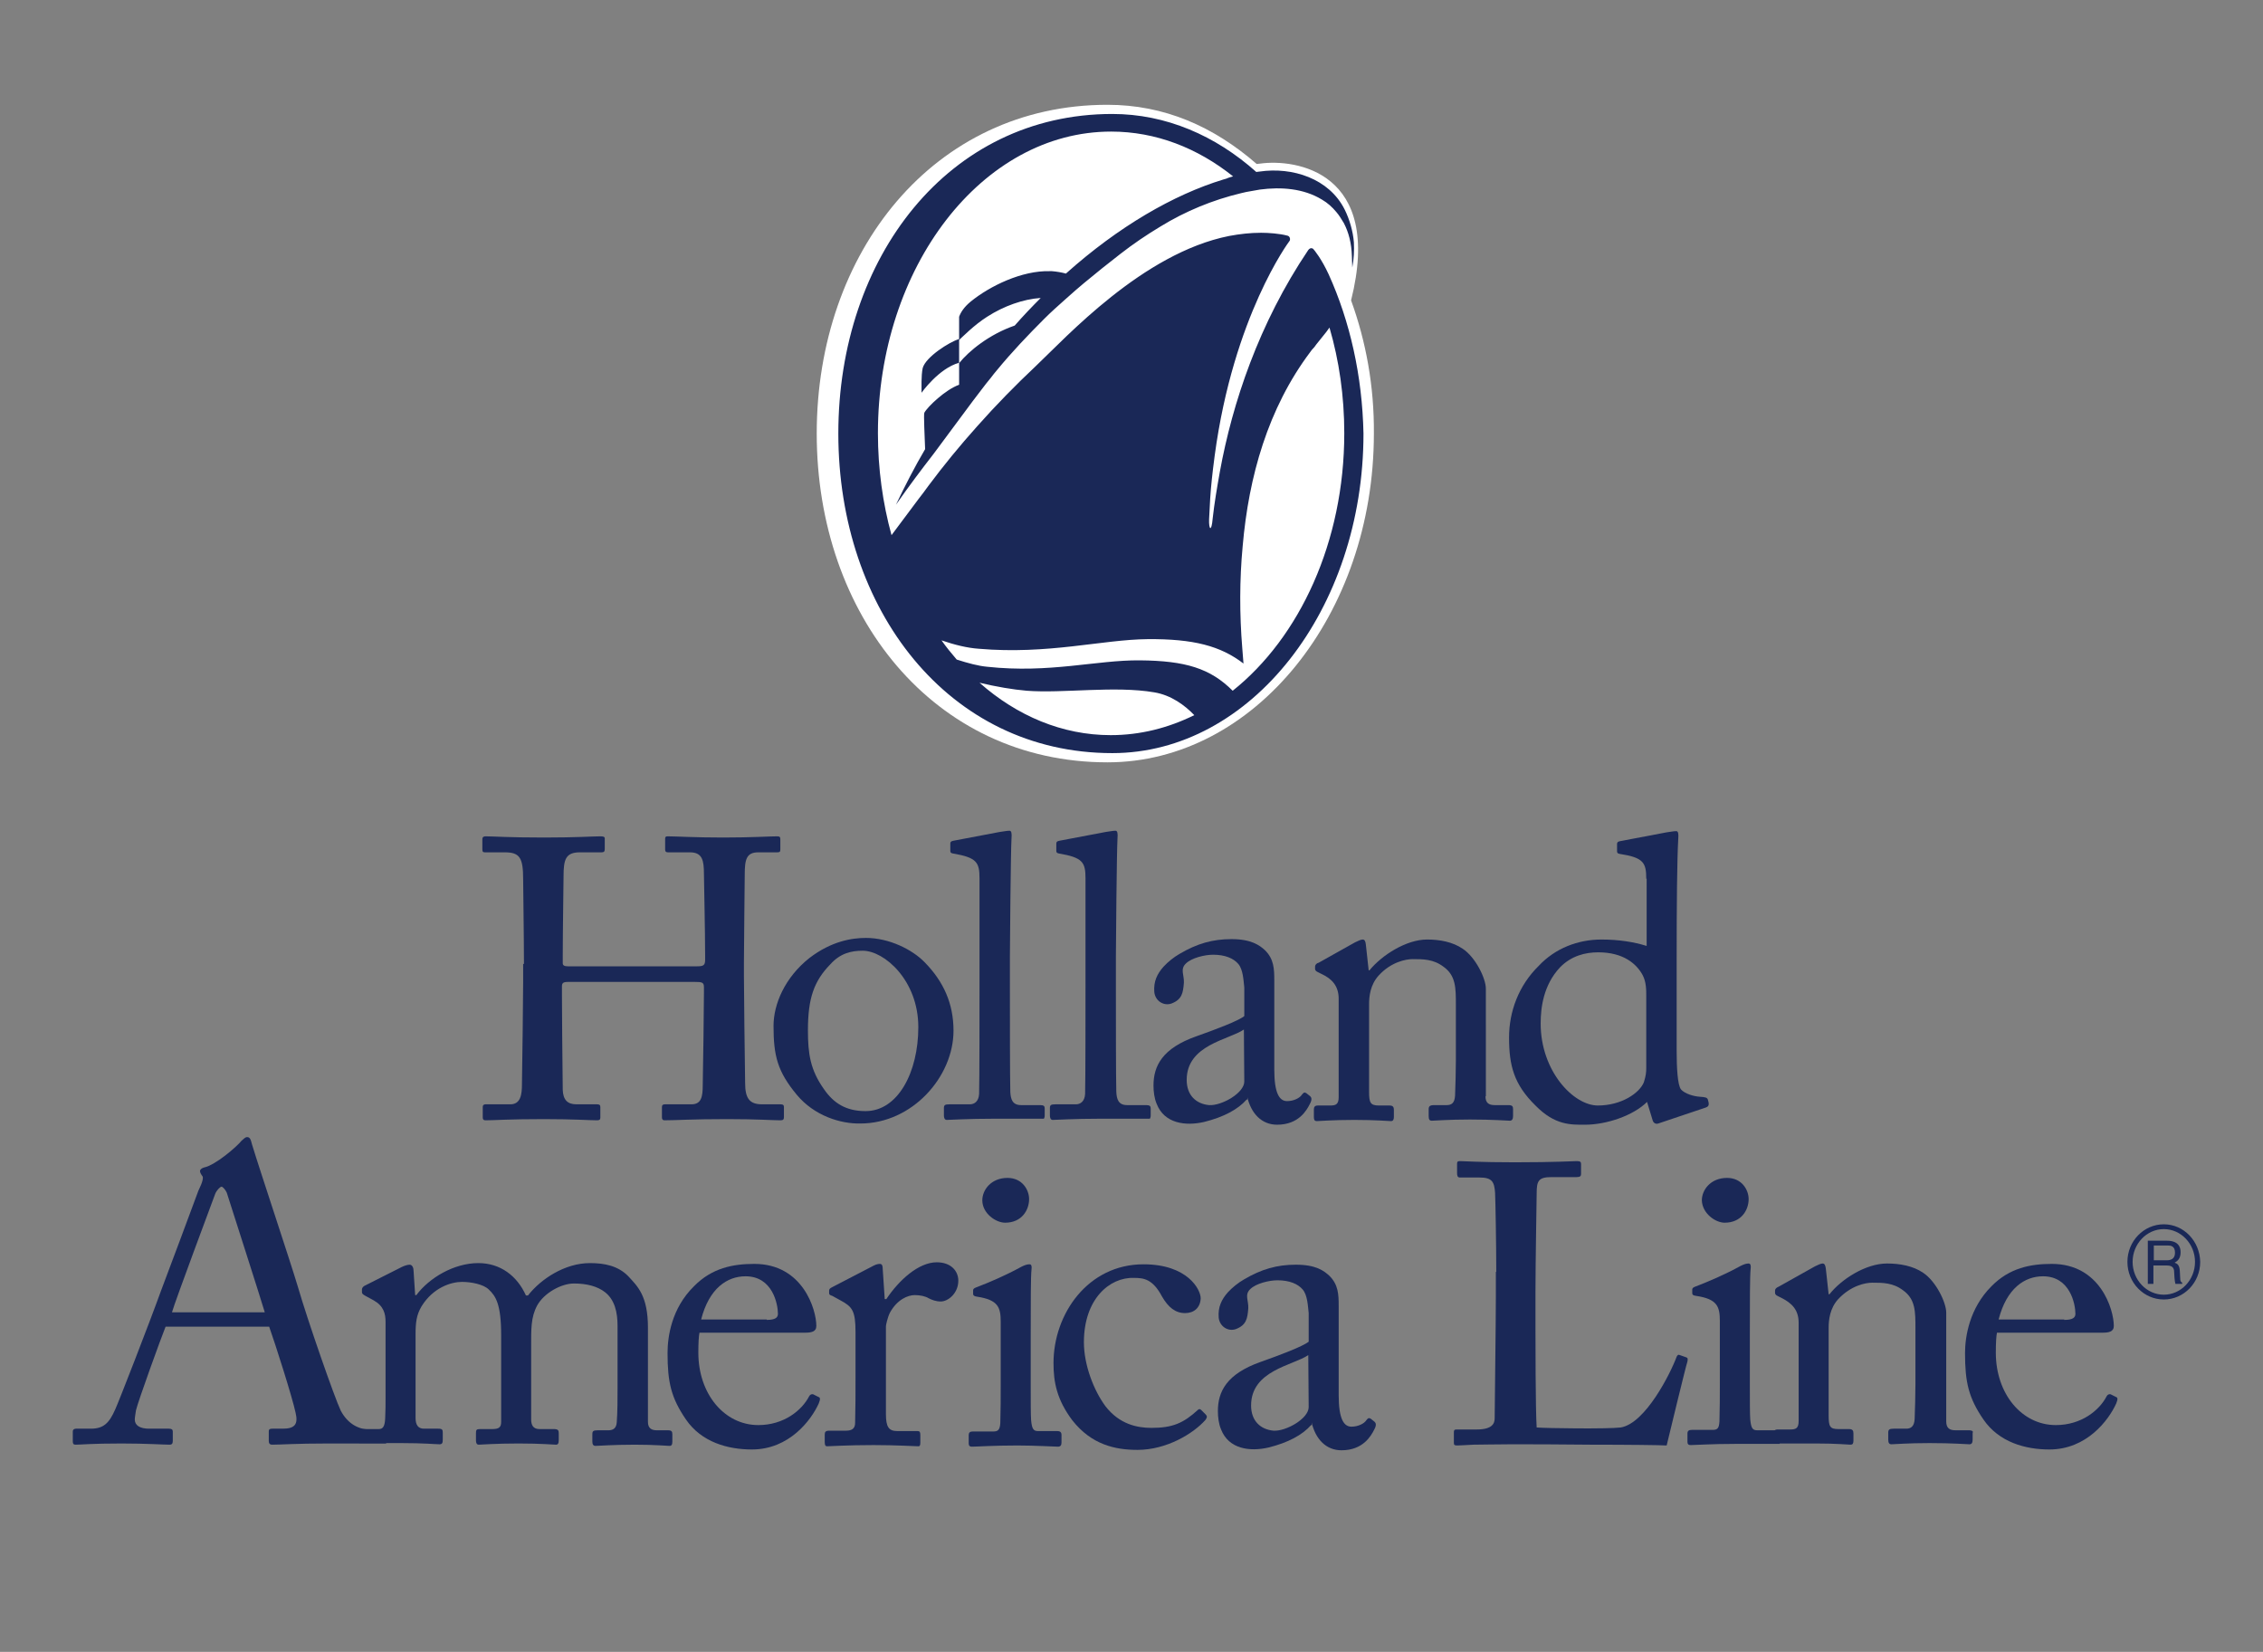
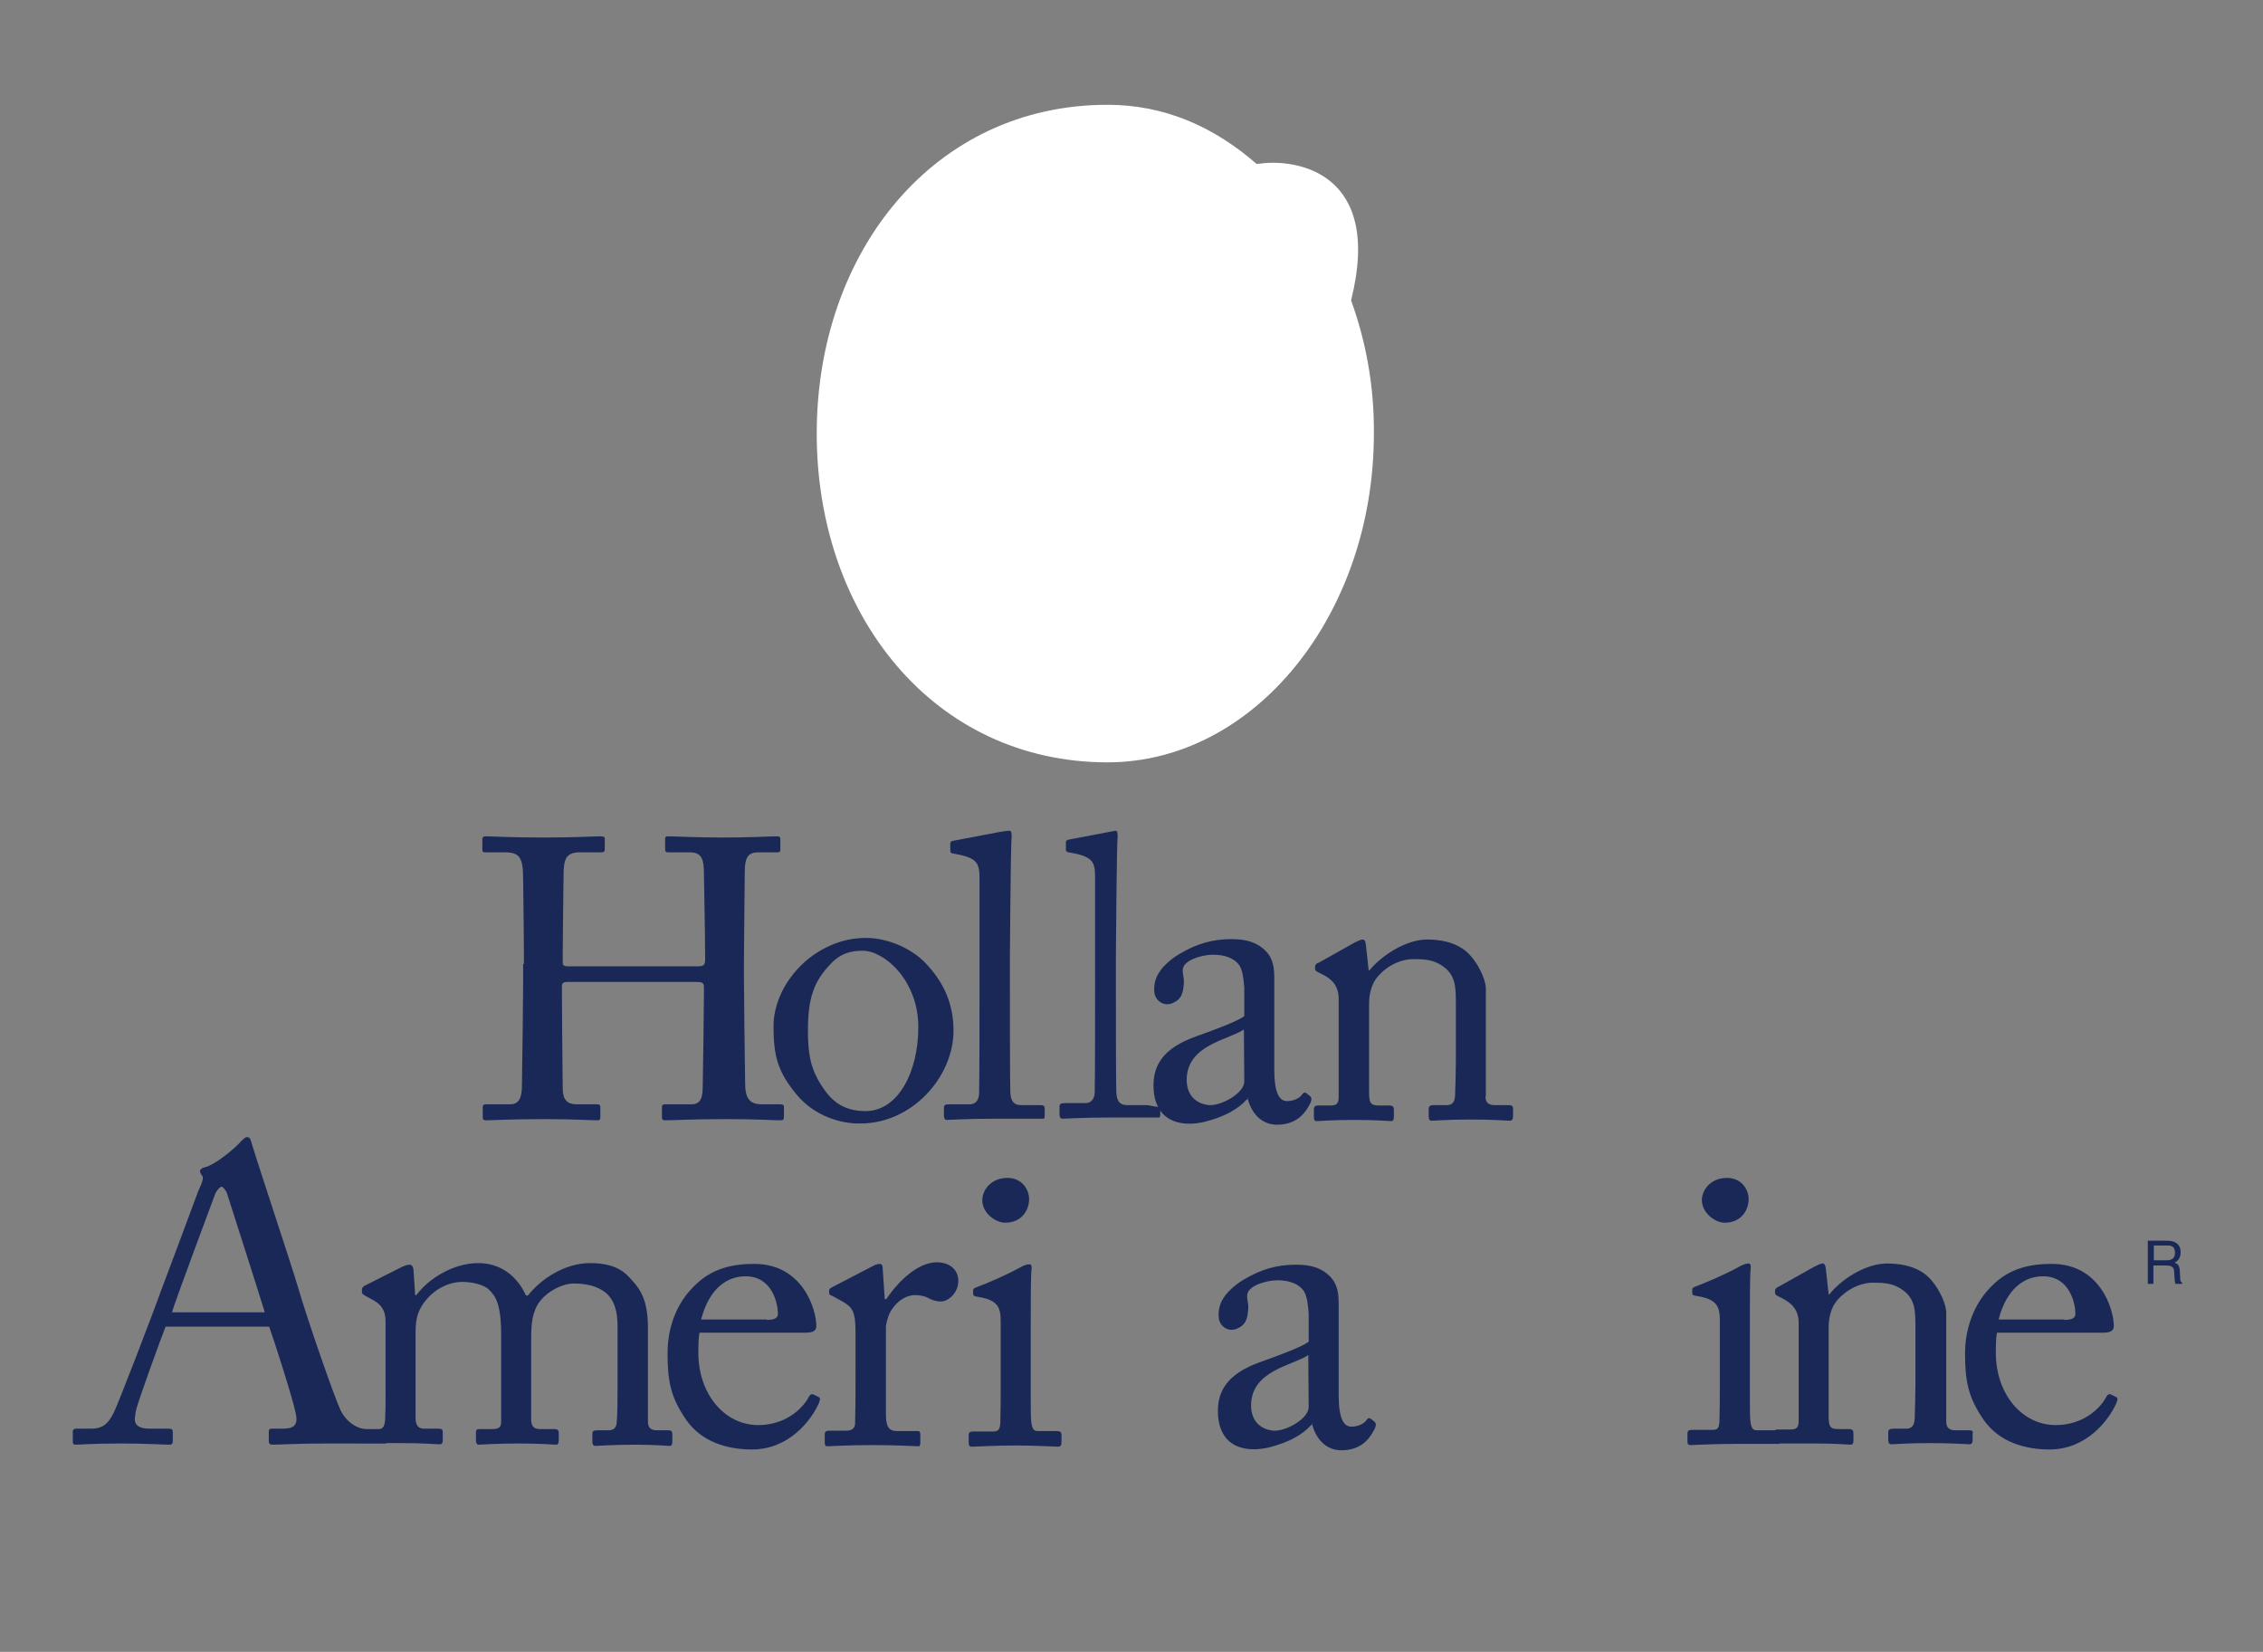
<svg xmlns="http://www.w3.org/2000/svg" version="1.1" id="_x37__x5F_Final" x="0px" y="0px" viewBox="0 0 565.8 413" style="enable-background:new 0 0 565.8 413;" xml:space="preserve">
  <rect x="0" y="0" width="565.8" height="413" fill="#808080" stroke="none" />
  <style type="text/css">
	.st0{fill:#FFFFFF;}
	.st1{fill:#1A2857;}
</style>
  <g>
    <g>
      <g>
        <path class="st0" d="M337.8,75.1c8.1-32.3-14-35.4-22.7-34.2c-0.3,0-0.6,0.1-0.9,0.1c-10.8-9.4-23.1-14.8-37.3-14.8     c-43.5,0-72.7,36.9-72.7,82.2s29.2,82.2,72.7,82.2c36.7,0,66.6-36.9,66.6-82.2C343.6,96.5,341.5,85.3,337.8,75.1z" />
      </g>
-       <path class="st1" d="M332.2,68.6L332.2,68.6c-1.8-3.9-3.6-6.1-3.9-6.4c-0.5-0.3-0.9-0.1-1.2,0.3c-12.4,18.4-19,38.4-22.1,55.4    c-0.7,3.9-1.4,8-1.8,11.7c-0.3,3.6-1,2.8-0.9,0.2c0.2-4,0.3-6.4,0.7-10.1c0-0.1,0.5-4.5,0.7-5.8c4.7-34.9,18.6-53.5,18.6-53.5    c0,0,0-0.1,0.1-0.1c0.3-0.5,0.1-1.3-0.6-1.4c-1.9-0.5-4.6-0.7-6.5-0.7c-2.7,0-5.3,0.3-8,0.8c-21.6,4.3-40.8,25.4-48.3,32.5    c-5.1,4.8-10,9.8-14.7,15.1c-4.3,4.8-8.4,9.8-12.2,14.9c-0.8,1.1-1.6,2.2-2.4,3.2c-0.3,0.4-3.3,4.4-6.8,9.1    c-2.2-8-3.4-16.6-3.4-25.5c0-41.6,26.1-75.4,58.3-75.4c11.2,0,21.6,4.1,30.5,11.2c-0.5,0.1-0.9,0.3-1.3,0.4l-0.2,0.1    c-0.1,0-0.2,0.1-0.3,0.1l-0.7,0.2c-12.4,3.8-26.1,11.7-39.3,23.5c-1.1-0.3-2.3-0.5-3.5-0.6c-0.2,0-0.3,0-0.5,0    c-7-0.2-15,3.7-19.8,7.6c-1.7,1.4-2.5,2.7-2.9,3.8l0,5.5v0.3c0.9-0.8,3.7-3.7,7-5.8c4.2-2.7,9-4.4,13.4-4.7    c-2.2,2.2-4.4,4.5-6.5,6.9c-6.4,2.2-11.5,6.4-13.9,9.4v-6c0,0-0.1,0-0.1,0c-2.3,0.7-8.2,4.4-9,7.2c-0.2,0.8-0.3,2.5-0.3,3.4    c0,0.2,0,0.4,0,0.5c0,0.3,0,2.3,0,2.3s4.3-6.1,9.4-7.5l0,5.5c-3.4,1.2-7.9,5.5-8.7,7c-0.2,0.4,0.1,6.2,0.2,9.1    c-2.6,4.4-5,9.1-7.3,13.9c3.2-4.6,6.6-9.1,9.4-12.7c3.3-4.4,6.5-8.8,9.8-13.2c1.5-1.9,2.9-3.9,4.5-5.8c0.5-0.7,1.1-1.4,1.6-2    c3.7-4.5,7.7-8.7,11.8-12.8c1.7-1.7,3.5-3.3,5.3-4.9c0.9-0.8,1.7-1.5,2.6-2.3c0.7-0.6,1.4-1.2,2-1.7c3-2.5,6-4.9,9.1-7.3    c3.2-2.5,6.6-4.8,10.1-6.9c6.2-3.8,13-6.6,20.1-8.3c0.4-0.1,0.8-0.2,1.3-0.3c1.1-0.2,2.2-0.4,3.4-0.6c5.3-0.7,10.9-0.3,15.5,2.5    c1.4,0.8,2.6,1.9,3.6,3.1c0.7,0.8,1.3,1.8,1.9,2.8c1.2,2.3,1.9,5,2,8.2c0,1.1,0.1,2,0.1,2.9c0.4-2.1,0.5-4.3,0.4-6.3    c-0.2-2.7-1.1-5.8-2.3-8.2c-3.9-7.8-13.1-10.7-21.3-9.5c-0.3,0-0.6,0.1-0.8,0.1c-10.2-9.1-22.6-14.5-36-14.5    c-41,0-68.5,35.9-68.5,79.9s27.5,79.9,68.5,79.9c34.6,0,62.8-35.9,62.8-79.9C340.6,93.9,337.5,80.3,332.2,68.6z M244.9,170.7    c4.2,1,8.3,1.7,11.8,2c9.1,0.7,22-1.3,31.9,0.4c4.2,0.7,7.6,3.2,10,5.7c-6.5,3.2-13.5,5-20.9,5C265.6,183.8,254.3,179,244.9,170.7    z M310.6,162.1c-0.7-8.5-0.7-17.1,0.1-25.6c1.5-17.3,6.3-34.4,16.9-48.5c0.2-0.3,0.5-0.7,1-1.2h0l0.3-0.4c0,0-0.3,0.3,2.7-3.4    c0.4-0.6,0.4-0.5,0.8-1.1c0,0,0,0,0,0c2.4,8.2,3.7,17.1,3.7,26.4c0,27.2-11.2,51.1-27.9,64.4c-5.6-5.6-11.8-7.5-23.2-7.6    c-10.9-0.1-22.5,3.3-38.2,1.6c-2.2-0.2-4.8-0.9-7.6-1.8c-1.3-1.5-2.6-3.1-3.8-4.8c3.2,1.1,6.4,1.9,9.3,2.1    c17.4,1.5,30.9-2.3,42.2-2.4c11.5-0.1,18.3,1.7,24,6.1C310.8,164.8,310.7,163.4,310.6,162.1" />
    </g>
    <g>
      <path class="st1" d="M131,241c0-6.5-0.2-19.4-0.2-21.1c0-5.4-0.8-6.8-4.6-6.8h-5c-0.5,0-0.6-0.2-0.6-0.8v-2.5    c0-0.5,0.3-0.7,0.8-0.7c2.1,0,5.5,0.3,14.7,0.3c8.2,0,12-0.3,14-0.3c0.7,0,1.1,0.1,1.1,0.5v2.7c0,0.6-0.2,0.8-0.8,0.8H145    c-3.6,0-4.1,1.8-4.1,6c0,1.5-0.2,14-0.2,19.9v1.8c0,0.5,0.3,0.8,1.3,0.8h32.2c1.6,0,2.1-0.2,2.1-1.6V239c0-6-0.3-19.3-0.3-20.5    c0-3.4-0.4-5.4-3.5-5.4H167c-0.5,0-0.7-0.2-0.7-0.7v-2.7c0-0.4,0.1-0.6,0.6-0.6c2.2,0,6.7,0.3,13.9,0.3c7.2,0,11.5-0.3,13.5-0.3    c0.7,0,0.8,0.2,0.8,0.8v2.5c0,0.6-0.2,0.7-0.8,0.7h-4.7c-3,0-3.4,1.8-3.4,5.6c0,1.5-0.2,17.9-0.2,21.8v3.6    c0,3.4,0.2,20.7,0.3,26.7c0,3.8,1.1,5.3,4.2,5.3h4.6c0.7,0,0.9,0.2,0.9,0.7v2.5c0,0.6-0.2,0.8-0.9,0.8c-2,0-5.6-0.3-13.3-0.3    c-9.2,0-12.5,0.3-15.7,0.3c-0.4,0-0.6-0.3-0.6-0.7v-2.6c0-0.5,0.2-0.7,0.8-0.7h6.6c2.5,0,2.8-2,2.8-4.8c0.1-4.9,0.3-19.2,0.3-23    v-1.5c0-1.2-0.5-1.3-2.3-1.3h-31.7c-1.2,0-1.5,0.3-1.5,1.1v2.2c0,2.8,0.1,16.4,0.2,23.7c0.1,2.5,1.2,3.6,3.4,3.6h5.2    c0.6,0,0.8,0.2,0.8,0.7v2.6c0,0.5-0.2,0.7-0.8,0.7c-2,0-5.7-0.3-13.3-0.3c-9.1,0-12.2,0.3-14.6,0.3c-0.5,0-0.7-0.2-0.7-0.7v-2.7    c0-0.4,0.3-0.6,0.7-0.6h6.2c2.6,0,2.9-2.5,2.9-5c0.1-5,0.3-22.7,0.3-25.4V241z" />
      <path class="st1" d="M229.6,256.8c0-11.7-8.5-19.1-13.9-19.1c-2.8,0-5.6,0.6-8.1,3.4c-4.1,4.2-5.6,8.5-5.6,16.5    c0,5.9,0.6,9.9,4,14.7c2.4,3.5,5.5,5.5,10.4,5.5C224.5,277.8,229.6,268.1,229.6,256.8 M199.2,273.7c-4.8-5.8-5.8-9.7-5.8-17.2    c0-5.4,2.8-12.1,9-17c5.5-4.2,10.6-5,14.1-5c5.8,0,11.6,2.9,14.7,6.1c4.7,4.8,7.2,10.3,7.2,17.1c0,11.5-10.3,23.2-23.3,23.2    C210.2,281,203.6,279,199.2,273.7" />
      <path class="st1" d="M371.4,274.1c0,1.7,0.9,2.2,2.3,2.2h3.4c1,0,1.2,0.3,1.2,1v1.7c0,0.7-0.2,1.2-0.8,1.2c-0.8,0-4-0.3-10-0.3    c-5.4,0-8.7,0.3-9.5,0.3c-0.6,0-0.8-0.3-0.8-1.2v-1.7c0-0.7,0.3-1,1.4-1h3.1c1.2,0,2-0.5,2.1-2.4c0.1-2.7,0.2-6.1,0.2-8.8v-13.9    c0-4.2,0-7.3-3.1-9.5c-2.5-1.9-5.1-1.9-7.7-1.9c-1.7,0-5.4,0.7-8.5,4.1c-2.1,2.3-2.4,5.2-2.4,7.2v21.8c0,2.8,0.3,3.5,2.5,3.5h2.6    c0.8,0,1.1,0.3,1.1,1.1v1.8c0,0.6-0.2,1-0.7,1c-0.7,0-3.6-0.3-9.2-0.3c-5.4,0-8.7,0.3-9.4,0.3c-0.5,0-0.7-0.3-0.7-1v-1.9    c0-0.6,0.2-1,1-1h3.1c1.4,0,2.1-0.3,2.1-2.1v-24.6c0-3.2-1.7-5-4.3-6.2l-0.8-0.4c-0.7-0.3-0.8-0.6-0.8-0.9v-0.5    c0-0.5,0.4-0.9,0.9-1l9.1-5.1c0.8-0.4,1.5-0.7,1.9-0.7c0.5,0,0.7,0.4,0.8,1.3l0.7,6.4h0.2c3.1-3.8,9.2-7.7,14.4-7.7    c3.2,0,6.4,0.6,8.9,2.3c3.2,2.1,5.8,7.4,5.8,10V274.1z" />
-       <path class="st1" d="M411.6,249c0-1.5,0-3.5-0.9-5.2c-1.5-2.8-4.8-5.7-11.1-5.7c-3.3,0-6.8,0.9-9.6,3.8c-4.1,4.4-4.8,10-4.8,14    c0,11.9,8.2,20.5,14.3,20.5c5.9,0,10.4-3.1,11.5-5.8c0.5-1.6,0.6-2.4,0.6-3.6V249z M411.6,219.7c0-4-0.7-5.3-6.6-6.2    c-0.6-0.1-0.7-0.3-0.7-0.7V211c0-0.4,0.2-0.6,0.8-0.7c4.1-0.8,9.6-1.8,11.6-2.2c0.9-0.1,1.7-0.3,2.4-0.3c0.5,0,0.6,0.7,0.5,1.9    c-0.3,5.3-0.4,16.5-0.4,29.8v23.3c0,3.9,0.2,8.5,1.1,9.6c1,1.1,3.2,1.7,4.6,1.8c1.5,0.1,1.9,0.2,2.1,0.7l0.2,0.8    c0.1,0.6-0.1,1-0.7,1.2l-11.9,4c-0.6,0.2-1.2-0.1-1.4-0.8l-1.4-4.6c-3.4,3.4-10.1,5.7-15.5,5.7c-3.5,0-7.5,0.2-12.4-4.8    c-5.4-5.3-6.6-10-6.6-17c0-6.5,2.4-13,7.4-17.9c4.1-4.4,9.8-6.6,15.7-6.6c4.3,0,8.1,0.6,11.3,1.6V219.7z" />
      <g>
        <path class="st1" d="M311.1,253.6v-6.7c-0.2-1.8-0.3-4.5-1.5-5.9c-1.2-1.4-3.3-2.3-6.3-2.3c-2.1,0-5.4,0.8-6.8,2.2     c-1.5,1.4-0.4,2.9-0.5,4.8c-0.2,2.6-0.5,4.2-3.1,5.2c-2,0.7-4.1-0.7-4.3-2.9c-0.2-2.6,0.7-4.5,2.3-6.3c1.1-1.2,2.6-2.4,4-3.2     c4.4-2.6,8.3-3.7,13-3.7c4.9,0,7,1.5,8.4,2.8c2.2,2.2,2.3,4.6,2.3,7.5v16.1v6.2c0,6,1.3,7.9,3.2,7.9c1.7,0,3.2-0.8,3.7-1.6     c0.4-0.5,0.6-0.7,1.1-0.4l1,0.8c0.3,0.3,0.5,0.8-0.1,1.9c-0.8,1.6-2.8,5.2-8.2,5.2c-3.8,0-6.5-2.7-7.5-7.1h-0.2" />
        <path class="st1" d="M311,257.4c-3.8,2.6-14.3,3.8-14.3,12.6c0,3.9,2.4,6,5.6,6.3c3.1,0.2,8.8-3,8.8-5.9L311,257.4z M311.9,274.9     l-0.2,0c-2.2,2.5-5.8,4.4-10.6,5.6c-4.7,1.1-10,0.4-11.9-4.5c-0.6-1.4-0.8-3.1-0.8-4.6c0-4.9,2.2-9.3,10.7-12.3     c4.8-1.7,10.4-3.8,12.1-5.1" />
      </g>
      <path class="st1" d="M260.1,276.3h-4.8c-2.2,0-2.6-1.5-2.7-3.3c-0.1-3.3-0.1-19.2-0.1-24.6V239c0-2.5,0.2-25.9,0.4-29.4    c0.1-1.2,0-1.9-0.5-1.9c-0.7,0-1.5,0.2-2.4,0.3c-2,0.4-7.5,1.4-11.6,2.2c-0.6,0.1-0.8,0.3-0.8,0.7v1.8c0,0.4,0.1,0.6,0.7,0.7    c5.9,1,6.6,2.2,6.6,6.2c0,0,0,15.1,0,19.8v6.6c0,6.1,0,24.2-0.1,27.5c-0.1,1.9-1.2,2.6-2.3,2.6h-5.1c-1.2,0-1.4,0.2-1.4,1v1.8    c0,0.6,0.2,1.1,0.7,1.1c0.9,0,5.2-0.3,11.9-0.3c1,0,2,0,2.9,0h9.5c0.1-0.2,0.2-0.4,0.2-0.8v-1.8    C261.2,276.6,261,276.3,260.1,276.3z" />
-       <path class="st1" d="M286.6,276.3h-4.8c-2.2,0-2.6-1.5-2.7-3.3c-0.1-3.3-0.1-19.2-0.1-24.6V239c0-2.5,0.2-25.9,0.4-29.4    c0.1-1.2,0-1.9-0.5-1.9c-0.7,0-1.5,0.2-2.4,0.3c-2,0.4-7.5,1.4-11.6,2.2c-0.6,0.1-0.8,0.3-0.8,0.7v1.8c0,0.4,0.1,0.6,0.7,0.7    c5.9,1,6.6,2.2,6.6,6.2c0,0,0,15.1,0,19.8v6.6c0,6.1,0,24.2-0.1,27.5c-0.1,1.9-1.2,2.6-2.3,2.6h-5.1c-1.2,0-1.4,0.2-1.4,1v1.8    c0,0.6,0.2,1.1,0.7,1.1c0.9,0,5.2-0.3,11.9-0.3c1,0,2,0,2.9,0h9.5c0.1-0.2,0.2-0.4,0.2-0.8v-1.8    C287.7,276.6,287.5,276.3,286.6,276.3z" />
+       <path class="st1" d="M286.6,276.3h-4.8c-2.2,0-2.6-1.5-2.7-3.3c-0.1-3.3-0.1-19.2-0.1-24.6V239c0-2.5,0.2-25.9,0.4-29.4    c0.1-1.2,0-1.9-0.5-1.9c-2,0.4-7.5,1.4-11.6,2.2c-0.6,0.1-0.8,0.3-0.8,0.7v1.8c0,0.4,0.1,0.6,0.7,0.7    c5.9,1,6.6,2.2,6.6,6.2c0,0,0,15.1,0,19.8v6.6c0,6.1,0,24.2-0.1,27.5c-0.1,1.9-1.2,2.6-2.3,2.6h-5.1c-1.2,0-1.4,0.2-1.4,1v1.8    c0,0.6,0.2,1.1,0.7,1.1c0.9,0,5.2-0.3,11.9-0.3c1,0,2,0,2.9,0h9.5c0.1-0.2,0.2-0.4,0.2-0.8v-1.8    C287.7,276.6,287.5,276.3,286.6,276.3z" />
    </g>
    <g>
      <path class="st1" d="M95.9,357.4h-3.5c-2.6,0-5.4-1.3-7.2-4.7c-1.5-3.1-8.3-22.6-10.7-30.9c-2-6.7-9.5-29.1-11.5-35.7    c-0.3-1.2-0.5-1.8-1.2-1.8c-0.5,0-0.8,0.4-1.4,0.9c-1.2,1.5-6.5,6.1-9.4,6.7c-0.7,0.2-1,0.6-1,0.9c0,0.4,0.4,1,0.7,1.4    c0.2,1-0.9,3-1.1,3.5c-1,2.8-8.5,22.8-9.3,24.9c-3.1,8.6-10.7,28.1-11.5,29.8c-1.5,3.4-2.9,4.8-6.1,4.8h-3.7    c-0.4,0-0.8,0.2-0.8,0.7v2.5c0,0.6,0.2,0.8,0.7,0.8c1.5,0,3.8-0.3,11.5-0.3c6.2,0,10.5,0.3,12,0.3c0.5,0,0.8-0.2,0.8-0.9v-2.4    c0-0.5-0.3-0.7-1-0.7h-4.9c-2.3,0-3.6-0.8-3.6-2.3c0-0.5,0.2-1.6,0.3-2.3c0.5-2.2,6.3-18.2,7.4-20.9h25.9    c1.5,4.2,5.8,17.7,6.6,21.5c0.7,2.9-0.2,4-3.2,4h-2.6c-0.6,0-0.9,0.1-0.9,0.7v2.4c0,0.6,0.3,0.9,0.8,0.9c2.3,0,5.9-0.3,14-0.3v0    h14.5c0.1-0.1,0.1-0.2,0.1-0.4v-2.6C96.8,357.7,96.6,357.4,95.9,357.4z M43,328.1c0.7-2.6,10.3-28.2,10.8-29.6    c0.3-0.8,1.2-1.8,1.6-1.8c0.3,0,1,0.8,1.3,1.5c0.5,1.6,8.6,26.8,9.5,29.9H43z" />
      <path class="st1" d="M191.7,330c2,0,2.8-0.5,2.8-1.5c0-2.4-1.3-9.4-8.1-9.4c-4.6,0-9.1,3-11.1,10.8H191.7z M174.9,333.1    c-0.2,1-0.3,2.6-0.3,5.1c0,10.3,6.5,18.1,15,18.1c6.4,0,10.9-3.7,12.7-7.2c0.2-0.4,0.6-0.6,1-0.5l1.4,0.7c0.3,0.1,0.5,0.4,0,1.6    c-1.9,4.2-7.4,11.5-16.7,11.5c-6,0-12.6-1.8-16.5-7.5c-3.7-5.4-4.6-9.3-4.6-16.6c0-4.1,1-11.2,6.6-16.7c4.5-4.6,9.8-5.6,15.1-5.6    c12.1,0,15.5,11.4,15.5,15.5c0,1.5-1.3,1.7-2.9,1.7H174.9z" />
      <path class="st1" d="M213.9,333.1c0-5.4-0.8-6.4-3.8-8l-2-1.1c-0.6-0.2-0.8-0.3-0.8-0.7v-0.6c0-0.4,0.2-0.6,0.8-0.9l10.4-5.4    c0.6-0.3,1.1-0.4,1.5-0.4c0.6,0,0.7,0.6,0.7,1.3l0.5,7.5h0.4c3.2-4.8,8.1-9.2,12.6-9.2c3.6,0,5.4,2.2,5.4,4.6    c0,3.1-2.5,5.2-4.4,5.2c-1.2,0-2.2-0.4-3-0.8c-0.8-0.5-2.1-0.8-3.5-0.8c-1.7,0-4.4,1.1-6.2,4.4c-0.6,1.2-1,3.1-1,3.4v21.9    c0,3.3,0.7,4.3,2.9,4.3h5c0.6,0,0.7,0.3,0.7,1v1.9c0,0.6-0.1,0.9-0.5,0.9c-0.6,0-5.5-0.3-11.2-0.3c-6.5,0-11,0.3-11.6,0.3    c-0.4,0-0.6-0.2-0.6-1.1v-1.8c0-0.7,0.2-1,1.2-1h4.1c1.6,0,2.3-0.6,2.3-2c0.1-3.5,0.1-7.2,0.1-12.6V333.1z" />
      <path class="st1" d="M250.2,330.5c0-3.6-0.6-5.5-5.9-6.3c-0.7-0.1-1-0.3-1-0.7v-0.9c0-0.3,0.2-0.5,0.7-0.7c3.4-1.3,7.4-3,11.4-5.2    c0.8-0.4,1.4-0.6,2-0.6c0.5,0,0.6,0.5,0.5,1.3c-0.2,1.8-0.2,8.4-0.2,17.2v11.5c0,4.1,0,7.9,0.1,9c0.2,2,0.5,2.7,1.7,2.7h4.8    c0.8,0,1.1,0.3,1.1,1v1.8c0,0.7-0.2,1.1-0.9,1.1c-0.8,0-5.7-0.3-10.1-0.3c-6.1,0-10.2,0.3-11.4,0.3c-0.5,0-0.8-0.2-0.8-0.8v-2.1    c0-0.6,0.3-0.9,1-0.9h5.2c1.1,0,1.6-0.4,1.7-2.1c0.1-3.2,0.1-6.4,0.1-9.6V330.5z M245.6,300.1c0-2.6,2.2-5.6,6.3-5.6    c3.7,0,5.4,3,5.4,5.3c0,2.7-1.8,5.9-6,5.9C249,305.7,245.6,303.4,245.6,300.1" />
-       <path class="st1" d="M271,335.6c0,5.7,2.5,12.1,5.4,16c3.5,4.5,7.9,5.4,11.5,5.4c5.3,0,8-1.2,11.6-4.5c0.2-0.2,0.5-0.3,0.8,0    l1.1,1.1c0.4,0.4,0.5,0.7,0,1.4c-3.1,3.5-9.8,7.5-17,7.5c-5.6,0-11.5-1.3-16.3-7.4c-3.9-5.2-4.7-9.6-4.7-14.3    c0-12.3,8.6-24.7,22.5-24.7c11,0,14.3,6.3,14.3,8.5c-0.1,2.4-1.7,3.7-3.9,3.7c-2.4,0-4.2-1.4-5.8-4.2c-2.3-4.3-4.5-4.6-7-4.6    C277.4,319.3,271,324.8,271,335.6" />
-       <path class="st1" d="M374.1,318c0-6.7-0.2-17.9-0.3-19.8c-0.2-2.7-0.7-3.8-3.9-3.8H365c-0.6,0-0.7-0.5-0.7-1.1v-2.3    c0-0.5,0.1-0.7,0.7-0.7c1.1,0,4.9,0.3,13.7,0.3c10.2,0,14.6-0.3,15.6-0.3c0.9,0,1,0.3,1,0.8v2.4c0,0.5-0.2,0.8-1.1,0.8h-6.3    c-3.3,0-3.7,1-3.7,4.1c0,1.4-0.3,17.3-0.3,24.6v9.1c0,1.8,0,20.5,0.3,24.8c2.3,0.2,17.7,0.4,21,0c6.2-1,12.5-13.6,14-17.7    c0.2-0.4,0.4-0.6,0.8-0.4l1.7,0.6c0.3,0.2,0.3,0.3,0.2,1c-0.3,0.7-4.5,18.1-5.2,21c-1.4-0.1-9.6-0.2-19-0.2    c-9.4-0.1-14.3-0.1-19.9-0.1c-4.1,0-7.2,0.1-9.4,0.1c-2.1,0.1-3.4,0.2-4.1,0.2c-0.7,0-0.8-0.2-0.8-0.7v-2.6c0-0.5,0.1-0.7,0.7-0.7    h5c3.9,0,4.5-1.5,4.5-2.8c0-2,0.3-24.1,0.3-30.6V318z" />
      <path class="st1" d="M516.1,330c2,0,2.8-0.5,2.8-1.5c0-2.4-1.3-9.4-8.1-9.4c-4.6,0-9.1,3-11.1,10.8H516.1z M499.3,333.1    c-0.2,1-0.3,2.6-0.3,5.1c0,10.3,6.5,18.1,15,18.1c6.4,0,10.9-3.7,12.7-7.2c0.2-0.4,0.6-0.6,1-0.5l1.4,0.7c0.3,0.1,0.5,0.4,0,1.6    c-1.9,4.2-7.4,11.5-16.7,11.5c-6,0-12.6-1.8-16.5-7.5c-3.7-5.4-4.6-9.3-4.6-16.6c0-4.1,1.1-11.2,6.6-16.7    c4.5-4.6,9.8-5.6,15.1-5.6c12.1,0,15.5,11.4,15.5,15.5c0,1.5-1.3,1.7-2.9,1.7H499.3z" />
      <path class="st1" d="M492.3,357.6h-3.4c-1.4,0-2.3-0.5-2.3-2.2v-27.2c0-2.6-2.6-7.9-5.8-10c-2.5-1.7-5.8-2.3-9-2.3    c-5.3,0-11.4,3.9-14.4,7.7h-0.2l-0.7-6.4c-0.1-0.8-0.3-1.3-0.8-1.3c-0.4,0-1.1,0.3-1.9,0.7l-9.1,5.1c-0.5,0.2-0.9,0.5-0.9,1v0.5    c0,0.3,0.1,0.6,0.8,0.9l0.8,0.4c2.6,1.3,4.3,3,4.3,6.2v24.6c0,1.8-0.7,2.1-2.1,2.1h-3.1c-0.8,0-1,0.3-1,1v1.9c0,0.3,0,0.5,0.1,0.6    h10.5v0c5.2,0,7.9,0.3,8.6,0.3c0.5,0,0.7-0.3,0.7-1v-1.8c0-0.7-0.2-1.1-1.1-1.1h-2.6c-2.2,0-2.5-0.6-2.5-3.5v-21.8    c0-2,0.3-4.9,2.4-7.2c3.2-3.4,6.8-4.1,8.5-4.1c2.6,0,5.2,0,7.7,1.9c3.1,2.2,3.1,5.3,3.1,9.5v13.9c0,2.7-0.1,6.1-0.2,8.8    c-0.1,1.9-1,2.4-2.1,2.4h-3.1c-1.1,0-1.4,0.2-1.4,1v1.7c0,0.8,0.2,1.2,0.8,1.2c0.7,0,4.1-0.3,9.5-0.3c6,0,9.3,0.3,10,0.3    c0.6,0,0.8-0.4,0.8-1.2v-1.7C493.4,358,493.2,357.6,492.3,357.6z" />
      <g>
        <path class="st1" d="M327.2,335v-6.7c-0.2-1.8-0.3-4.5-1.5-5.9c-1.2-1.4-3.3-2.3-6.3-2.3c-2.1,0-5.4,0.8-6.8,2.2     c-1.5,1.4-0.4,2.9-0.5,4.8c-0.2,2.6-0.5,4.2-3.1,5.2c-2,0.7-4.1-0.7-4.3-2.9c-0.2-2.6,0.7-4.5,2.3-6.3c1.1-1.2,2.6-2.4,4-3.2     c4.4-2.6,8.3-3.7,13-3.7c5,0,7,1.5,8.4,2.8c2.2,2.2,2.3,4.6,2.3,7.5v16.1v6.2c0,6,1.3,7.9,3.2,7.9c1.7,0,3.2-0.8,3.7-1.6     c0.4-0.5,0.6-0.7,1.1-0.4l1,0.8c0.3,0.3,0.5,0.8-0.1,1.9c-0.8,1.6-2.8,5.2-8.2,5.2c-3.8,0-6.5-2.7-7.5-7.1h-0.2" />
        <path class="st1" d="M327.1,338.8c-3.8,2.6-14.3,3.8-14.3,12.6c0,3.9,2.4,6,5.6,6.3c3.1,0.2,8.8-3,8.8-5.9L327.1,338.8z      M328,356.3l-0.2,0c-2.2,2.5-5.8,4.4-10.6,5.6c-4.7,1.1-10,0.4-11.9-4.5c-0.6-1.4-0.8-3.1-0.8-4.6c0-4.9,2.2-9.3,10.7-12.3     c4.8-1.7,10.4-3.8,12.1-5.1" />
      </g>
      <path class="st1" d="M167,357.6h-2.8c-1.3,0-2.2-0.5-2.2-2.1v-23.5c0-8.1-2.6-10.4-5-13c-2.5-2.5-5.8-3.2-9.5-3.2    c-6.3,0-12.3,4-15.5,8.1h-0.5c-2.2-4.9-6.4-8.1-11.9-8.1c-6.1,0-12.3,3.7-15.5,8h-0.3l-0.4-6.1c0-0.7-0.3-1.5-1-1.5    c-0.4,0-1.2,0.2-2,0.6l-9.3,4.7c-0.2,0.1-0.6,0.5-0.6,0.8v0.8c0,0.3,0.2,0.5,0.7,0.8l2.2,1.2c2.5,1.4,3,3.3,3,5.4v18.7    c0,1.8,0,3.7-0.1,5.5c-0.1,2-0.6,2.6-1.6,2.6H91c-1.1,0-1.3,0.1-1.3,1v1.9c0,0.3,0,0.5,0.1,0.6h10.5c5.8,0,8.6,0.3,9.6,0.3    c0.7,0,0.8-0.4,0.8-1.2v-1.7c0-0.7-0.1-1-1.1-1H106c-1.5,0-2.1-1-2.1-2.7v-20.8c0-3,0.2-4.9,1.5-7.1c2.9-4.7,7.4-6.1,10.1-6.1    c2.3,0,5.4,0.6,6.7,1.9c1.7,1.6,3.1,3.6,3.1,11.4v21.7c0,1.4-0.6,1.8-2.3,1.8H120c-0.9,0-1,0.2-1,1.1v1.7c0,0.7,0.2,1.1,0.7,1.1    c0.6,0,4.2-0.3,9.9-0.3c5.9,0,8.6,0.3,9.4,0.3c0.5,0,0.7-0.3,0.7-1.2v-1.7c0-0.7-0.2-1-1.2-1h-3.6c-1.6,0-2.1-1-2.1-2.4V337    c0-4.7-0.1-7.6,1.5-10.6c1.7-3.1,6-5.5,9.2-5.5s5.9,0.7,7.8,2.2c2.4,1.9,3.1,5,3.1,8.4v15.6c0,2.3,0,6.1-0.2,8.5    c-0.1,1.5-0.9,2-2.1,2h-2.6c-1.2,0-1.4,0.2-1.4,1v1.8c0,0.7,0.2,1.1,0.8,1.1c0.7,0,4.5-0.3,9.8-0.3c5.1,0,8,0.3,8.7,0.3    c0.5,0,0.7-0.3,0.7-1.1v-1.8C168.1,357.9,167.9,357.6,167,357.6z" />
      <g>
        <path class="st1" d="M444.1,357.6h-4.8c-1.2,0-1.5-0.7-1.7-2.7c-0.1-1.2-0.1-4.9-0.1-9v-11.5c0-8.8,0-15.4,0.2-17.2     c0.1-0.7,0-1.3-0.5-1.3c-0.6,0-1.2,0.2-2,0.6c-4,2.2-8,3.9-11.4,5.2c-0.5,0.2-0.7,0.4-0.7,0.7v0.9c0,0.4,0.2,0.6,1,0.7     c5.3,0.8,5.9,2.7,5.9,6.3v15.5c0,3.2,0,6.4-0.1,9.6c-0.1,1.7-0.5,2.1-1.7,2.1h-5.2c-0.7,0-1.1,0.2-1.1,0.9v2.1     c0,0.6,0.3,0.8,0.8,0.8c1.1,0,5.2-0.3,11.2-0.3v0h11c0.1-0.2,0.2-0.4,0.2-0.7v-1.8C445.1,358,444.9,357.6,444.1,357.6z" />
        <path class="st1" d="M431.2,305.7c4.2,0,6-3.2,6-5.9c0-2.3-1.7-5.3-5.4-5.3c-4.1,0-6.3,3-6.3,5.6     C425.6,303.4,428.9,305.7,431.2,305.7z" />
      </g>
    </g>
    <g>
      <path class="st1" d="M545.1,319.6l-0.1-1.9c-0.1-1.5-0.7-1.8-1.3-2c0.7-0.4,1.5-1,1.5-2.6c0-2.3-1.7-2.9-3.4-2.9h-4.8v10.8h1.4    v-4.6h3.4c1.7,0,1.8,1,1.8,1.9c0,0.4,0.1,2,0.3,2.7h1.7v-0.3C545.2,320.5,545.1,320.2,545.1,319.6z M541.7,315.1h-3.2v-3.7h3.5    c0.7,0,1.8,0.1,1.8,1.8C543.8,314.8,542.7,315.1,541.7,315.1z" />
-       <path class="st1" d="M541,306.1c-5,0-9.1,4.2-9.1,9.4c0,5.2,4.1,9.4,9.1,9.4c5,0,9.1-4.2,9.1-9.4C550,310.3,546,306.1,541,306.1z     M541,323.7c-4.3,0-7.8-3.7-7.8-8.2c0-4.5,3.5-8.2,7.8-8.2c4.3,0,7.8,3.7,7.8,8.2C548.8,320,545.3,323.7,541,323.7z" />
    </g>
  </g>
</svg>